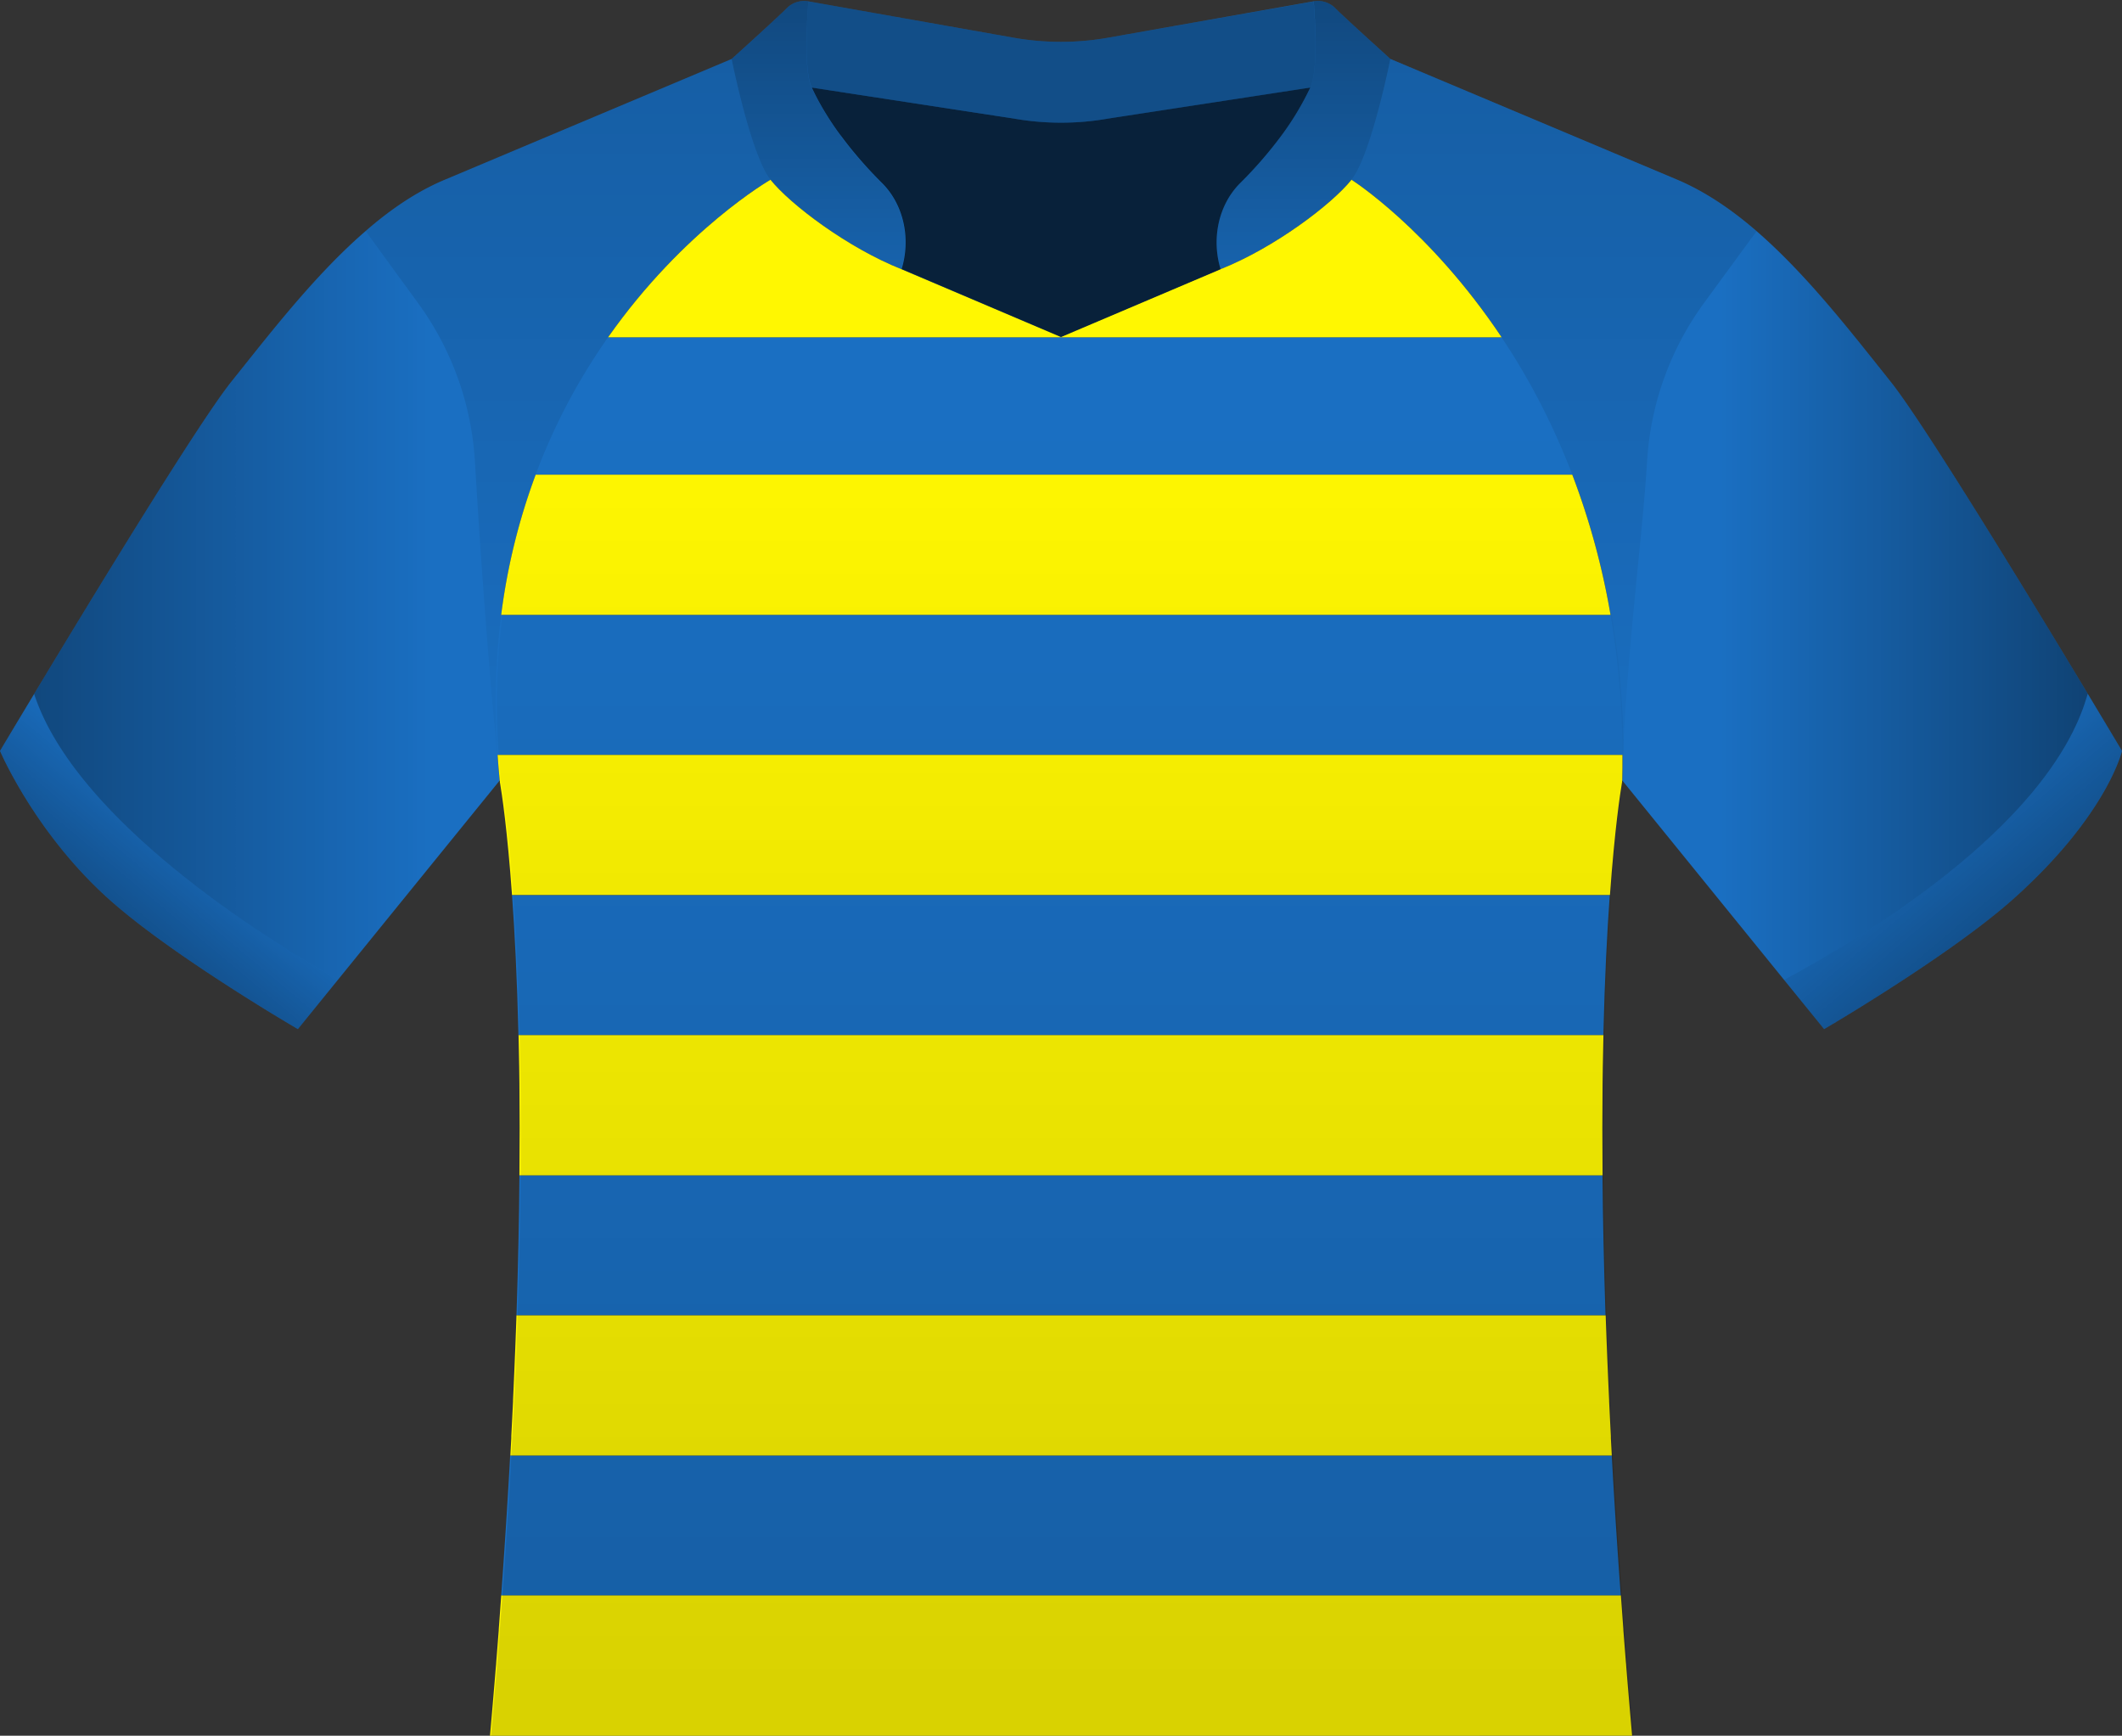
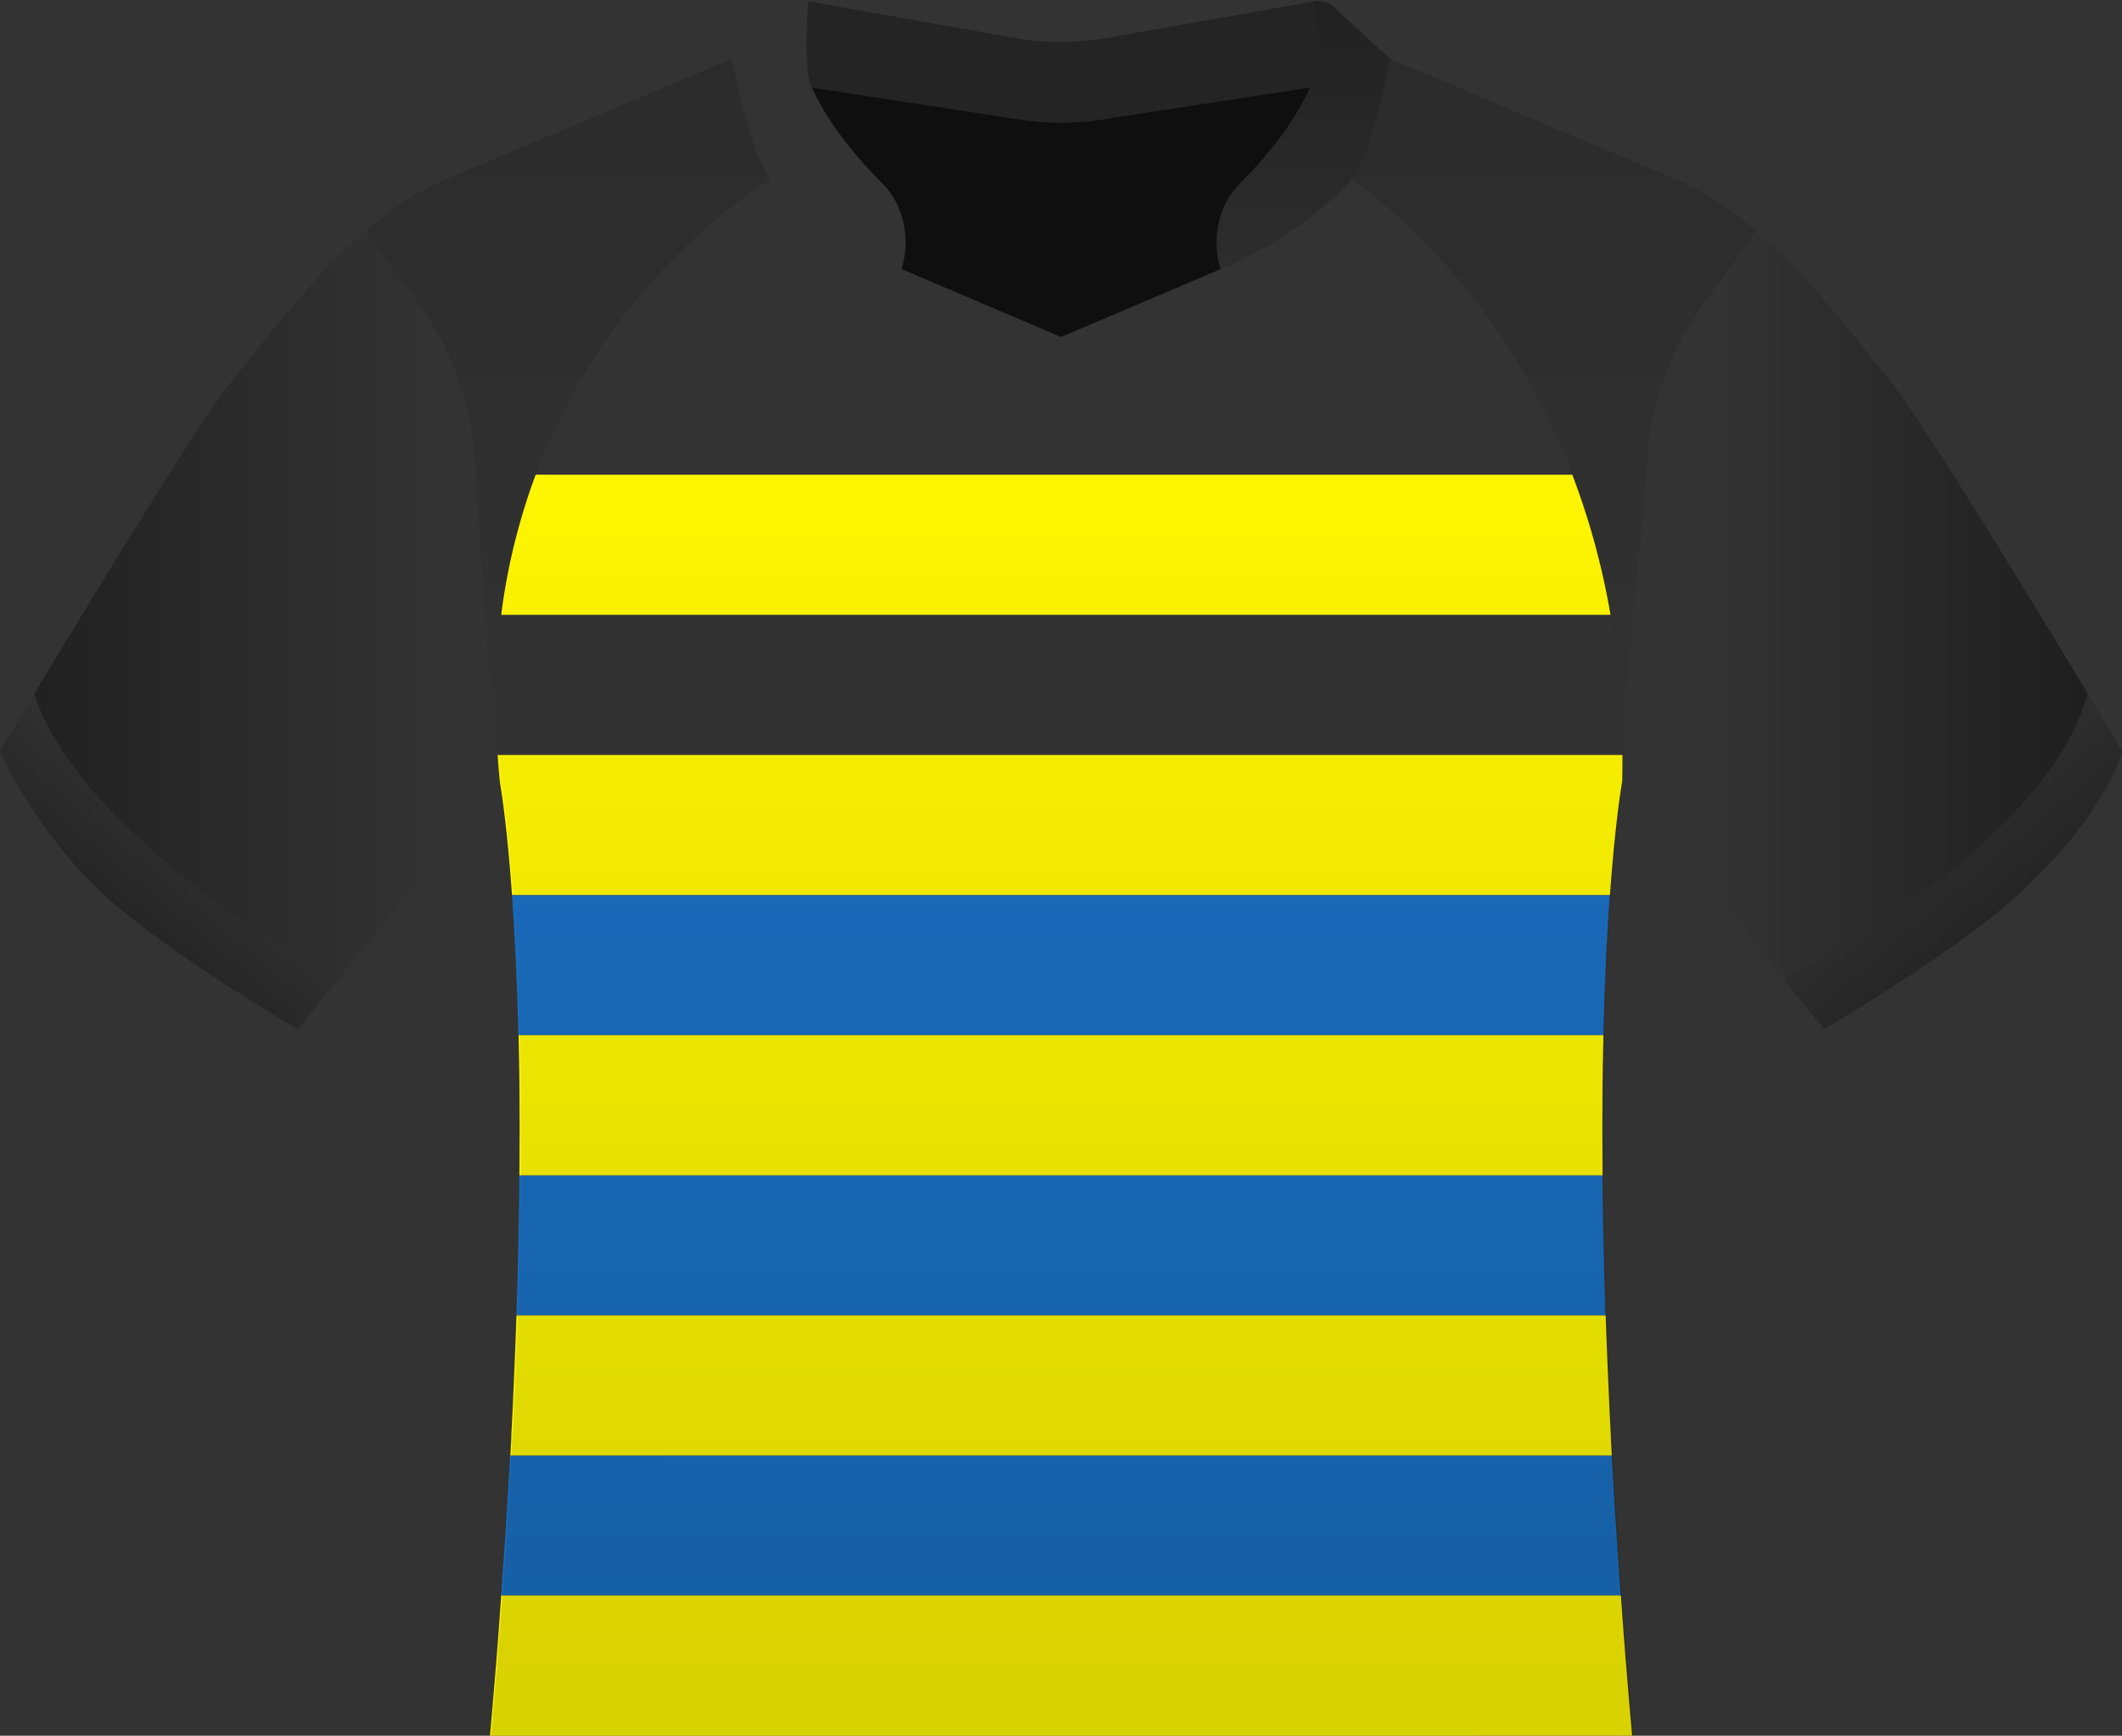
<svg xmlns="http://www.w3.org/2000/svg" xmlns:xlink="http://www.w3.org/1999/xlink" viewBox="0 0 862 705">
  <rect x="0" y="0" width="862" height="705" fill="#333333" stroke="none" />
  <defs>
    <style>.cls-1{fill:#1A6FC2;}.cls-2{fill:#FFF701;}.cls-3{fill:none;}.cls-4{fill:url(#Degradado_sin_nombre_138);}.cls-5{fill:url(#Degradado_sin_nombre_139);}.cls-6{fill:url(#Degradado_sin_nombre_129);}.cls-7{fill:url(#Degradado_sin_nombre_129-2);}.cls-8{fill-opacity:0.7;}.cls-9{fill-opacity:0.3;}.cls-10{fill:url(#Degradado_sin_nombre_129-3);}.cls-11{fill:url(#Degradado_sin_nombre_129-4);}.cls-12{fill:url(#Degradado_sin_nombre_127);}.cls-13{fill:url(#Degradado_sin_nombre_127-2);}.cls-14{fill:url(#Degradado_sin_nombre_127-3);}</style>
    <linearGradient id="Degradado_sin_nombre_138" x1="848.16" y1="245.92" x2="659" y2="245.92" gradientUnits="userSpaceOnUse">
      <stop offset="0" stop-opacity="0.4" />
      <stop offset="0.79" stop-opacity="0" />
    </linearGradient>
    <linearGradient id="Degradado_sin_nombre_139" x1="-7.59" y1="245.88" x2="265.83" y2="245.88" gradientUnits="userSpaceOnUse">
      <stop offset="0" stop-opacity="0.4" />
      <stop offset="0.67" stop-opacity="0" />
    </linearGradient>
    <linearGradient id="Degradado_sin_nombre_129" x1="332.5" y1="-24.68" x2="332.5" y2="162.95" gradientUnits="userSpaceOnUse">
      <stop offset="0" stop-opacity="0.4" />
      <stop offset="1" stop-opacity="0" />
    </linearGradient>
    <linearGradient id="Degradado_sin_nombre_129-2" x1="529.5" y1="-24.68" x2="529.5" y2="162.95" xlink:href="#Degradado_sin_nombre_129" />
    <linearGradient id="Degradado_sin_nombre_129-3" x1="831.1" y1="393.11" x2="769.14" y2="319.89" xlink:href="#Degradado_sin_nombre_129" />
    <linearGradient id="Degradado_sin_nombre_129-4" x1="34.31" y1="389.69" x2="83.59" y2="330.55" xlink:href="#Degradado_sin_nombre_129" />
    <linearGradient id="Degradado_sin_nombre_127" x1="631.27" y1="23.33" x2="631.27" y2="341.41" gradientUnits="userSpaceOnUse">
      <stop offset="0" stop-opacity="0.15" />
      <stop offset="1" stop-opacity="0" />
    </linearGradient>
    <linearGradient id="Degradado_sin_nombre_127-2" x1="230.73" y1="23.33" x2="230.73" y2="341.41" xlink:href="#Degradado_sin_nombre_127" />
    <linearGradient id="Degradado_sin_nombre_127-3" x1="431.47" y1="688.15" x2="431.47" y2="172.38" xlink:href="#Degradado_sin_nombre_127" />
  </defs>
  <g id="base">
    <path class="cls-1" d="M201.38,677.06c.05-.68.11-1.36.16-2C201.49,675.7,201.43,676.38,201.38,677.06Z" />
    <path class="cls-1" d="M202,669.88l.12-1.51Z" />
    <path class="cls-1" d="M208.39,569.2l0-.49Z" />
-     <path class="cls-1" d="M202.56,662.13l0-.35Z" />
    <path class="cls-1" d="M200.8,684.09c.06-.77.13-1.54.19-2.31C200.93,682.55,200.86,683.32,200.8,684.09Z" />
    <path class="cls-1" d="M207.64,584.16c0-.29,0-.58,0-.87C207.67,583.58,207.65,583.87,207.64,584.16Z" />
    <path class="cls-1" d="M662.19,695.78c.07.75.13,1.5.2,2.25C662.32,697.28,662.26,696.53,662.19,695.78Z" />
    <path class="cls-1" d="M200.21,691.08l.21-2.47Z" />
    <path class="cls-1" d="M661.58,688.61l.21,2.47Z" />
    <path class="cls-1" d="M199.61,698c.07-.75.13-1.5.2-2.25C199.74,696.53,199.68,697.28,199.61,698Z" />
    <path class="cls-1" d="M203.08,317.42v0Z" />
    <path class="cls-1" d="M203.12,317.69Z" />
    <path class="cls-1" d="M209.31,547.83v0Z" />
    <path class="cls-1" d="M203.19,318.08Z" />
    <path class="cls-1" d="M207.26,591.18a1.41,1.41,0,0,0,0-.2q-1.49,27.06-3.66,57.11H658.39Q656.2,618,654.73,591a1.41,1.41,0,0,0,0,.2Z" />
-     <path class="cls-1" d="M848.16,281.9C825.46,244.18,781.48,171.84,768,155c-16-20.05-34.1-43.51-54.46-61.13-10.1-8.74-20.77-16-32-20.79L564.8,23.94l-.33-.3C562,21.37,545.7,6.69,542.15,3.05A10,10,0,0,0,533.66.54h0L450.3,15.29A110.67,110.67,0,0,1,431,17a110.67,110.67,0,0,1-19.3-1.69L328.38.55h0A10,10,0,0,0,319.93,3l-.07.07c-3.56,3.64-19.81,18.32-22.33,20.59l-.33.3L180.5,73.08c-11.27,4.75-21.94,12-32,20.79C128.1,111.49,110,135,94,155c-13.47,16.84-57.43,89.13-80.13,126.86C5.49,295.78,0,305,0,305s14,33,44,60c25.76,23.18,77,53,77,53l16.33-20.11L203,317c-.35-3.5-.63-6.95-.86-10.36H659.08c0,3.41,0,6.86-.08,10.36l65.74,81L741,418s51.17-29.89,77-53c38-34,44-60,44-60S856.52,295.8,848.16,281.9ZM313,73c8,10,31.33,27.66,53.15,36.32h0L431,136.87l64.83-27.54h0C517.67,100.66,541,83,549,73c0,0,31.61,20,61,64H247C277.87,93.11,313,73,313,73ZM203.62,249.73a254.92,254.92,0,0,1,14-56.91H638.7a302.66,302.66,0,0,1,15.53,56.91Z" />
    <path class="cls-1" d="M208,363.55v0c1.08,15,2.06,33.92,2.61,56.94h440.7c.55-23,1.53-41.91,2.61-56.94v0Z" />
    <path class="cls-1" d="M209.81,534.27H652.19q-1-30.82-1.23-56.91H211Q210.82,503.48,209.81,534.27Z" />
    <path class="cls-1" d="M210.91,433.43h0Z" />
    <path class="cls-1" d="M661,681.79c.07.77.13,1.53.19,2.3C661.14,683.32,661.08,682.56,661,681.79Z" />
    <path class="cls-1" d="M658.93,317.36v0Z" />
    <path class="cls-1" d="M659.93,668.37l.12,1.49Z" />
    <path class="cls-1" d="M660.46,675.07c0,.64.11,1.29.16,1.94C660.57,676.36,660.51,675.71,660.46,675.07Z" />
    <path class="cls-1" d="M652.69,547.81v0Z" />
    <path class="cls-1" d="M659.41,661.78l0,.35Z" />
    <path class="cls-1" d="M654.32,583.29c0,.29,0,.58,0,.87C654.35,583.87,654.33,583.58,654.32,583.29Z" />
    <path class="cls-1" d="M653.59,568.71l0,.49Z" />
    <path class="cls-1" d="M651.09,433.42h0Z" />
    <path class="cls-1" d="M658.81,318.08Z" />
    <path class="cls-1" d="M658.88,317.69Z" />
-     <path class="cls-2" d="M549,73c-8,10-31.33,27.66-53.15,36.32h0L431,136.87l-64.83-27.54h0C344.33,100.66,321,83,313,73c0,0-35.13,20.11-66,64H610C580.61,93,549,73,549,73Z" />
    <path class="cls-2" d="M217.6,192.82a254.92,254.92,0,0,0-14,56.91H654.23a302.66,302.66,0,0,0-15.53-56.91Z" />
    <path class="cls-2" d="M202.14,306.64c.23,3.41.51,6.86.86,10.36,0,0,0,.12.07.36v.06c0,.08,0,.17,0,.27h0c0,.11,0,.24.07.39h0c.66,3.9,2.91,18.49,4.85,45.43v0H654v0c1.94-26.94,4.19-41.53,4.85-45.43h0c0-.15.05-.28.07-.39h0c0-.1,0-.19,0-.27v-.06c.05-.24.07-.36.07-.36.08-3.5.1-6.95.08-10.36Z" />
    <path class="cls-2" d="M210.65,420.45q.15,6.29.26,13h0q0,3.35.09,6.79h0q.19,17.25,0,37.14H651q-.18-19.91,0-37.14h0q0-3.45.09-6.79h0q.1-6.69.26-13H210.65Z" />
    <path class="cls-2" d="M209.81,534.27q-.23,6.66-.5,13.54v0q-.41,10.18-.9,20.88l0,.49q-.33,6.93-.71,14.09c0,.29,0,.58,0,.87q-.18,3.39-.37,6.82a1.41,1.41,0,0,1,0,.2H654.74a1.41,1.41,0,0,1,0-.2q-.19-3.43-.37-6.82c0-.29,0-.58,0-.87q-.37-7.15-.71-14.09l0-.49q-.5-10.69-.9-20.88v0q-.27-6.88-.5-13.54H209.81Z" />
    <path class="cls-2" d="M203.61,648.09q-.5,6.76-1,13.69l0,.35q-.24,3.11-.49,6.24l-.12,1.51c-.13,1.7-.27,3.42-.41,5.14,0,.68-.11,1.36-.16,2l-.39,4.72c-.06.77-.13,1.54-.19,2.31-.13,1.5-.25,3-.38,4.52l-.21,2.47c-.13,1.56-.27,3.13-.4,4.7-.07.75-.13,1.5-.2,2.25-.2,2.31-.4,4.64-.61,7H663c-.21-2.33-.41-4.66-.61-7-.07-.75-.13-1.5-.2-2.25-.13-1.57-.27-3.14-.4-4.7l-.21-2.47c-.13-1.51-.25-3-.38-4.52-.06-.77-.12-1.53-.19-2.3-.13-1.6-.26-3.2-.39-4.78,0-.65-.11-1.3-.16-1.94-.14-1.74-.28-3.48-.41-5.21l-.12-1.49q-.25-3.14-.49-6.24l0-.35q-.52-6.93-1-13.69H203.61Z" />
  </g>
  <g id="sombra">
    <path class="cls-3" d="M339.9,52.87c.62.89,1.27,1.79,1.94,2.69,2.48,3.34,5.26,6.79,8.41,10.34q-4.71-5.33-8.4-10.34C341.18,54.66,340.53,53.76,339.9,52.87Z" />
    <path class="cls-3" d="M322.25,78.5h0l0,0Z" />
    <path class="cls-3" d="M366.18,109.32h0A0,0,0,0,0,366.18,109.32Z" />
    <path class="cls-3" d="M495.85,109.32h0a0,0,0,0,0,0,0Z" />
    <path class="cls-3" d="M539.78,78.5h0v0Z" />
    <path class="cls-3" d="M329.75,35.59c.35.75.72,1.52,1.11,2.29-.38-.77-.75-1.54-1.1-2.29Z" />
    <path class="cls-4" d="M848,282l.16-.1C825.46,244.18,781.48,171.84,768,155c-16-20.05-34.1-43.51-54.46-61.13L692.26,123a121.16,121.16,0,0,0-23.18,64.39C667.16,219.7,663.8,269.61,659,317l65.74,81C757.94,380.16,833.28,334.68,848,282Z" />
    <path class="cls-5" d="M169.74,123,148.46,93.87C128.1,111.49,110,135,94,155c-13.47,16.84-57.43,89.13-80.13,126.86,15.9,48.89,88.11,96.25,123.46,116L203,317c-4.8-47.39-8.16-97.3-10.08-129.66A121.16,121.16,0,0,0,169.74,123Z" />
-     <path class="cls-6" d="M366.15,109.32h0c3.71-12.06,1.05-25.95-7.94-34.94q-4.33-4.34-8-8.48c-3.15-3.55-5.93-7-8.41-10.34-.67-.9-1.32-1.8-1.94-2.69q-1.41-2-2.67-3.93c-1.69-2.59-3.18-5.09-4.51-7.5-.66-1.21-1.28-2.39-1.86-3.56-.39-.77-.76-1.54-1.11-2.29h0C326,28,328.38.55,328.38.55h0A10,10,0,0,0,319.93,3l-.07.07c-3.56,3.64-19.81,18.32-22.33,20.59l-.33.3S305,63,313,73,344.33,100.66,366.15,109.32ZM322.25,78.5v0l0,0Z" />
    <path class="cls-7" d="M532.25,35.59a116.09,116.09,0,0,1-12.09,20,169.08,169.08,0,0,1-16.4,18.82c-9,9-11.64,22.88-7.94,34.94h0C517.67,100.66,541,83,549,73s15.8-49.06,15.8-49.06l-.33-.3C562,21.37,545.7,6.69,542.15,3.05A10,10,0,0,0,533.66.54h0S536,28,532.25,35.59Zm7.53,42.91,0,0v0Z" />
    <path class="cls-8" d="M431,136.87l64.83-27.54a0,0,0,0,1,0,0c-3.7-12.06-1.05-25.95,7.94-34.94a169.08,169.08,0,0,0,16.4-18.82,116.09,116.09,0,0,0,12.09-20l-5.68.87-76.26,11.7a110.84,110.84,0,0,1-38.62,0l-76.26-11.7-5.67-.87c.35.75.72,1.52,1.1,2.29.58,1.17,1.2,2.35,1.86,3.56,1.33,2.41,2.82,4.91,4.51,7.5q1.26,1.94,2.67,3.93c.63.89,1.28,1.79,2,2.69q3.7,5,8.4,10.34,3.66,4.16,8,8.48c9,9,11.65,22.88,7.94,34.94a0,0,0,0,1,0,0Z" />
    <path class="cls-9" d="M329.76,35.59l5.67.87,76.26,11.7a110.84,110.84,0,0,0,38.62,0l76.26-11.7,5.68-.87c3.75-7.59,1.37-35,1.37-35L450.3,15.29A110.67,110.67,0,0,1,431,17a110.67,110.67,0,0,1-19.3-1.69L328.38.55S326,28,329.76,35.59Z" />
    <path class="cls-10" d="M848.16,281.9l-.16.1c-14.72,52.68-90.06,98.16-123.26,116L741,418s51.17-29.89,77-53c38-34,44-60,44-60S856.52,295.8,848.16,281.9Z" />
    <path class="cls-11" d="M13.87,281.86C5.49,295.78,0,305,0,305s14,33,44,60c25.76,23.18,77,53,77,53l16.33-20.11C102,378.11,29.77,330.75,13.87,281.86Z" />
    <path class="cls-12" d="M659,317c1.11-47.62,8.16-97.3,10.08-129.66A121.16,121.16,0,0,1,692.26,123l21.28-29.08c-10.1-8.74-20.77-16-32-20.79L564.8,23.94S557,63,549,73C549,73,663,145,659,317Z" />
    <path class="cls-13" d="M203,317C185.66,145.83,313,73,313,73c-8-10-15.8-49.06-15.8-49.06L180.5,73.08c-11.27,4.75-21.94,12-32,20.79L169.74,123a121.16,121.16,0,0,1,23.18,64.39C194.84,219.7,198.2,269.61,203,317Z" />
    <path class="cls-14" d="M366.62,109.32h0l64.83,27.54,64.83-27.54h0C518.14,100.66,541.47,83,549.47,73c0,0,114,72,110,244,0,0-20.69,110,4,388h-464c24.69-278,4-388,4-388-17.34-171.17,110-244,110-244C321.47,83,344.8,100.66,366.62,109.32Z" />
  </g>
</svg>